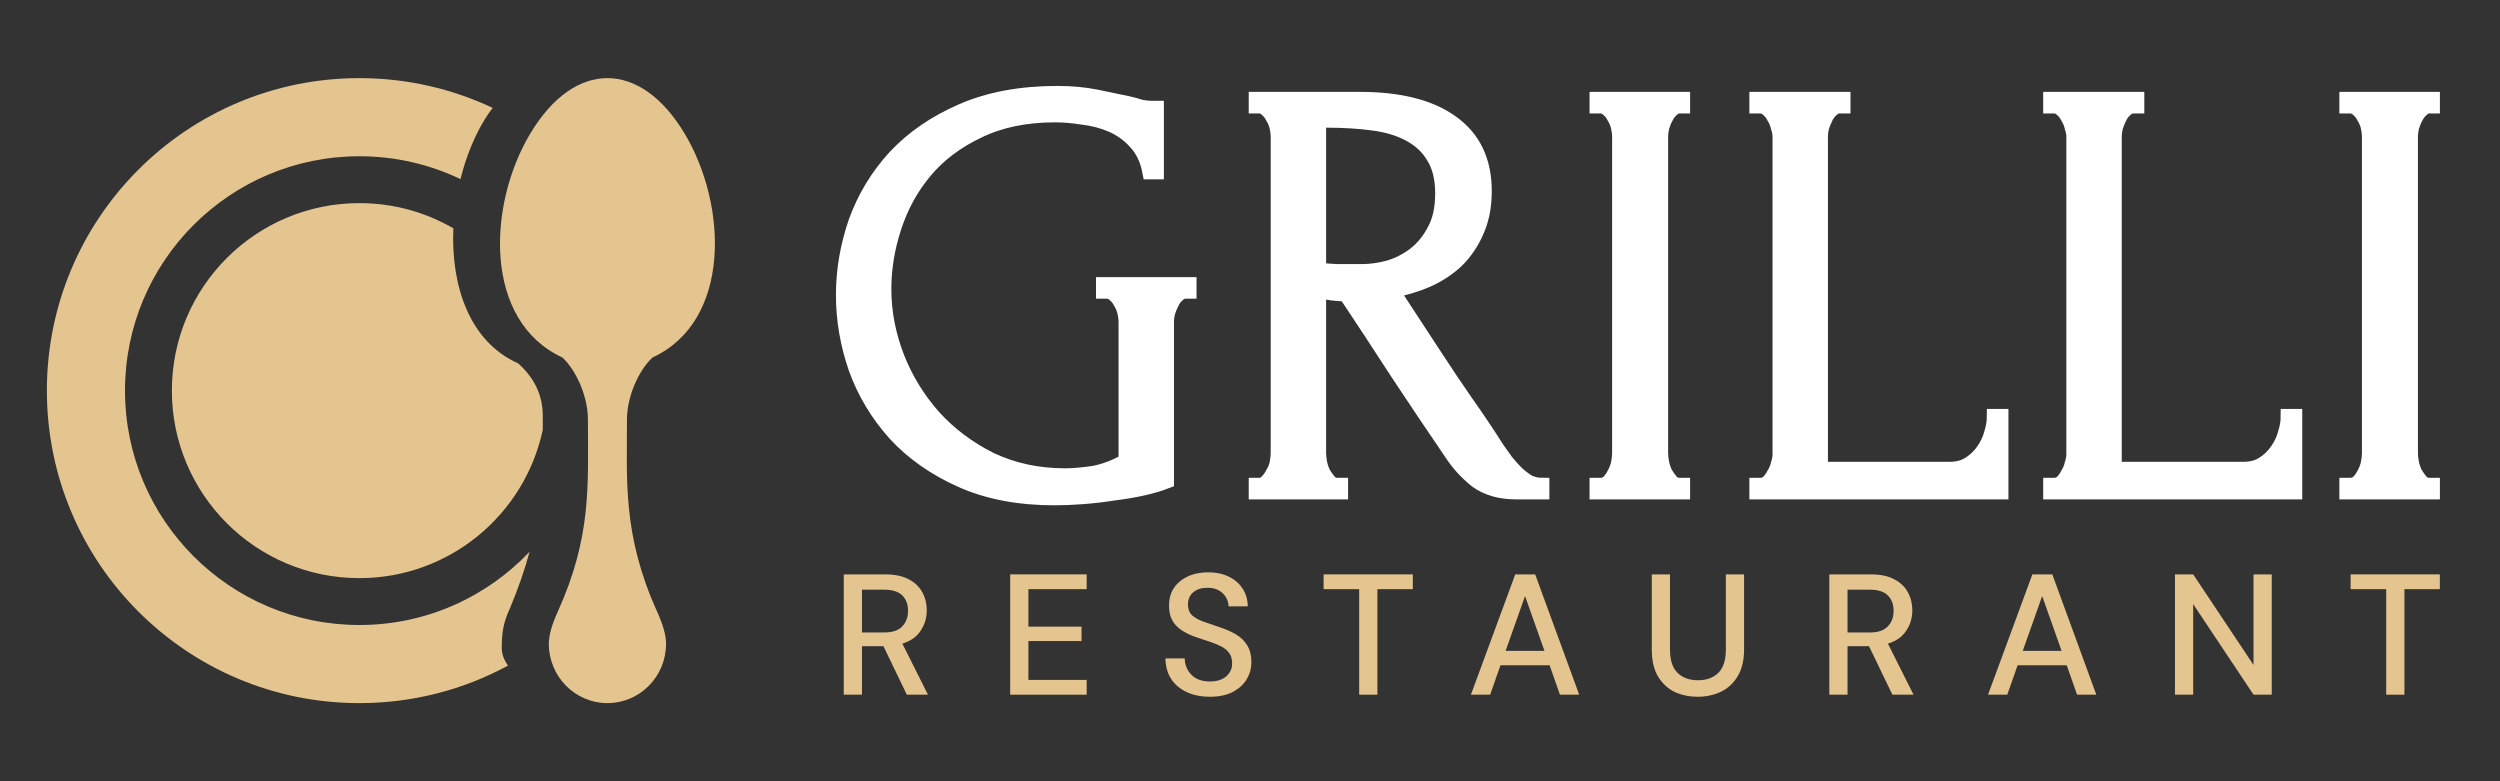
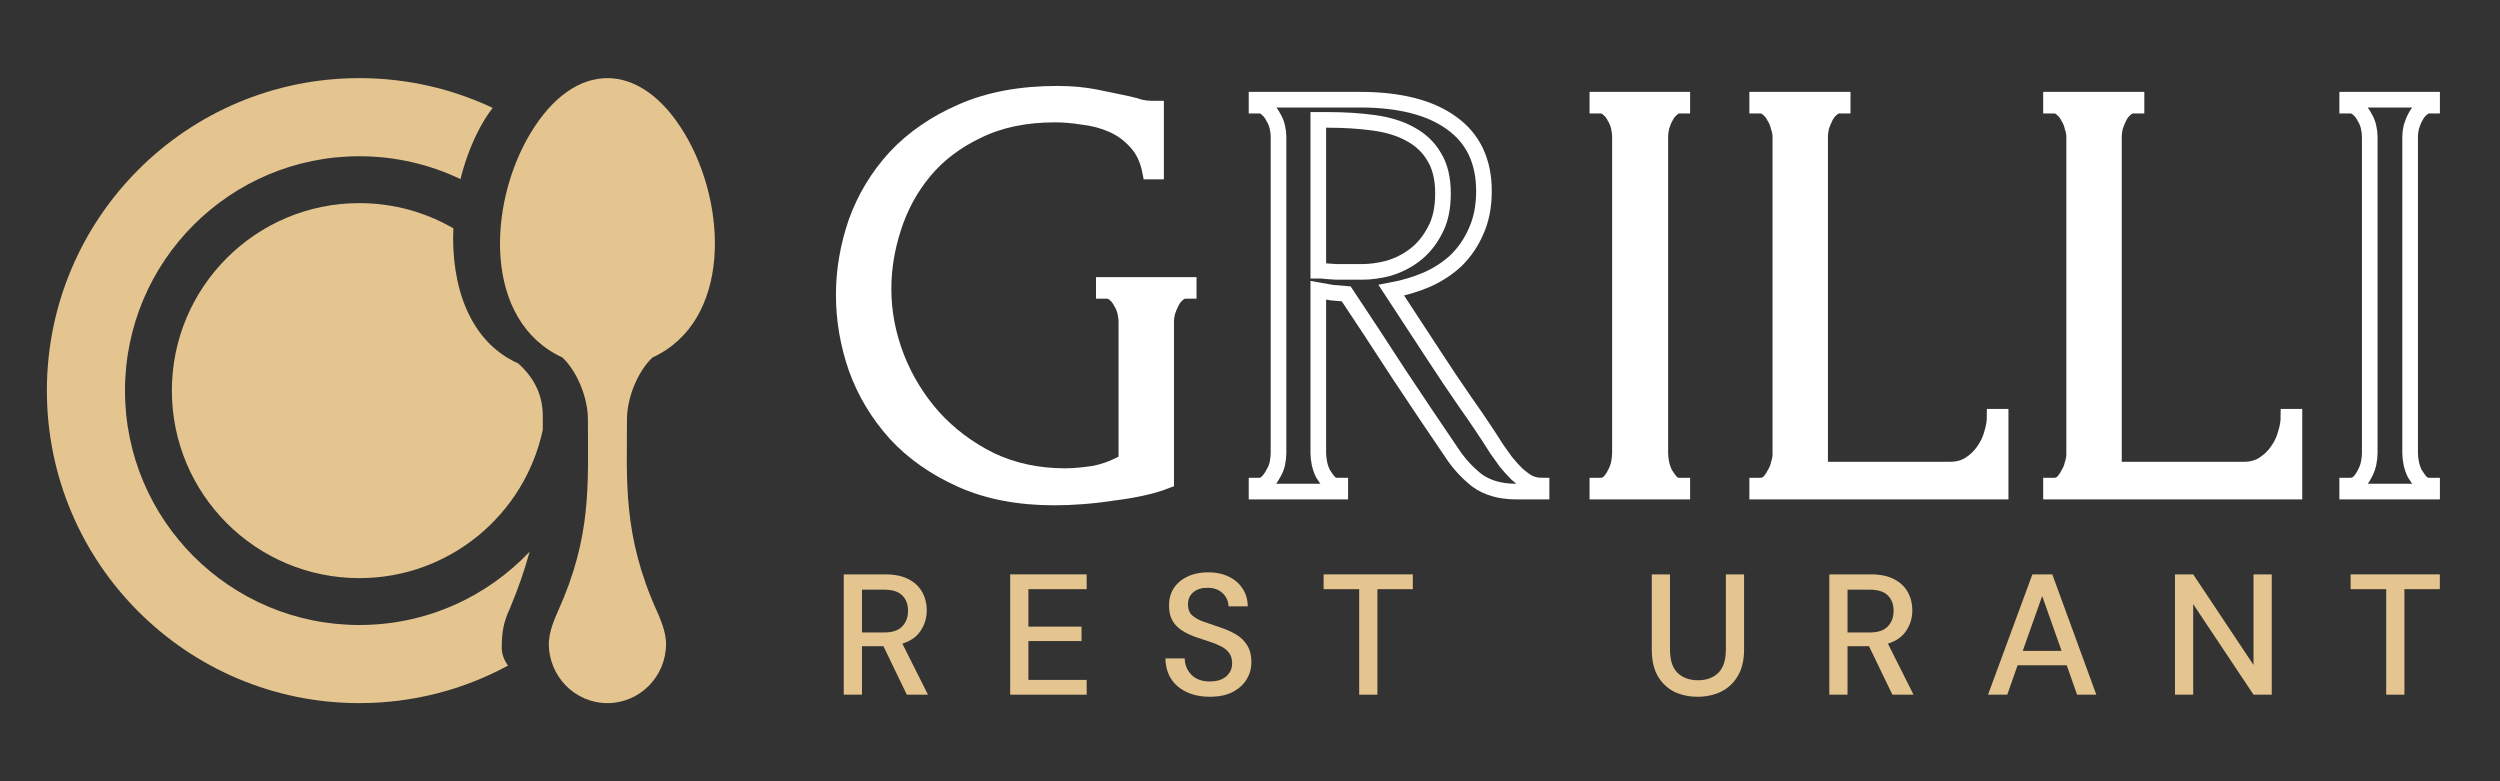
<svg xmlns="http://www.w3.org/2000/svg" width="160" height="50" viewBox="0 0 160 50" fill="none">
  <rect x="0" y="0" width="160" height="50" fill="#333333" stroke="none" />
  <path d="M54 44.46V36.76H56.651C57.26 36.76 57.758 36.863 58.147 37.068C58.543 37.273 58.836 37.552 59.027 37.904C59.218 38.249 59.313 38.634 59.313 39.059C59.313 39.536 59.185 39.968 58.928 40.357C58.679 40.746 58.286 41.024 57.751 41.193L59.39 44.46H58.037L56.541 41.358H55.166V44.46H54ZM55.166 40.478H56.585C57.113 40.478 57.498 40.35 57.74 40.093C57.989 39.836 58.114 39.503 58.114 39.092C58.114 38.681 57.993 38.355 57.751 38.113C57.509 37.864 57.117 37.739 56.574 37.739H55.166V40.478Z" fill="#E4C590" />
  <path d="M64.652 44.46V36.76H69.547V37.706H65.818V40.104H69.217V41.028H65.818V43.514H69.547V44.46H64.652Z" fill="#E4C590" />
  <path d="M77.438 44.592C76.873 44.592 76.378 44.493 75.953 44.295C75.527 44.097 75.194 43.815 74.952 43.448C74.717 43.081 74.596 42.645 74.589 42.139H75.821C75.828 42.55 75.971 42.898 76.25 43.184C76.528 43.47 76.921 43.613 77.427 43.613C77.874 43.613 78.222 43.507 78.472 43.294C78.728 43.074 78.857 42.795 78.857 42.458C78.857 42.187 78.794 41.967 78.67 41.798C78.552 41.629 78.387 41.49 78.175 41.38C77.969 41.27 77.731 41.171 77.46 41.083C77.188 40.995 76.902 40.9 76.602 40.797C76.008 40.599 75.56 40.342 75.26 40.027C74.966 39.712 74.82 39.297 74.82 38.784C74.812 38.351 74.911 37.974 75.117 37.651C75.329 37.328 75.623 37.079 75.997 36.903C76.378 36.72 76.822 36.628 77.328 36.628C77.826 36.628 78.263 36.72 78.637 36.903C79.018 37.086 79.315 37.343 79.528 37.673C79.74 37.996 79.85 38.373 79.858 38.806H78.626C78.626 38.608 78.574 38.421 78.472 38.245C78.369 38.062 78.219 37.911 78.021 37.794C77.823 37.677 77.581 37.618 77.295 37.618C76.928 37.611 76.624 37.702 76.382 37.893C76.147 38.084 76.03 38.348 76.03 38.685C76.03 38.986 76.118 39.217 76.294 39.378C76.47 39.539 76.712 39.675 77.02 39.785C77.328 39.888 77.68 40.009 78.076 40.148C78.457 40.273 78.798 40.423 79.099 40.599C79.399 40.775 79.638 41.006 79.814 41.292C79.997 41.578 80.089 41.941 80.089 42.381C80.089 42.77 79.99 43.133 79.792 43.47C79.594 43.8 79.297 44.071 78.901 44.284C78.505 44.489 78.017 44.592 77.438 44.592Z" fill="#E4C590" />
  <path d="M86.988 44.46V37.706H84.711V36.76H90.42V37.706H88.154V44.46H86.988Z" fill="#E4C590" />
-   <path d="M94.138 44.46L96.976 36.76H98.252L101.068 44.46H99.836L99.176 42.579H96.03L95.37 44.46H94.138ZM96.36 41.655H98.846L97.603 38.146L96.36 41.655Z" fill="#E4C590" />
  <path d="M108.651 44.592C108.101 44.592 107.602 44.486 107.155 44.273C106.715 44.053 106.363 43.719 106.099 43.272C105.842 42.825 105.714 42.256 105.714 41.567V36.76H106.88V41.578C106.88 42.253 107.041 42.748 107.364 43.063C107.686 43.378 108.123 43.536 108.673 43.536C109.215 43.536 109.648 43.378 109.971 43.063C110.293 42.748 110.455 42.253 110.455 41.578V36.76H111.621V41.567C111.621 42.256 111.485 42.825 111.214 43.272C110.95 43.719 110.59 44.053 110.136 44.273C109.688 44.486 109.193 44.592 108.651 44.592Z" fill="#E4C590" />
  <path d="M117.076 44.46V36.76H119.727C120.336 36.76 120.835 36.863 121.223 37.068C121.619 37.273 121.913 37.552 122.103 37.904C122.294 38.249 122.389 38.634 122.389 39.059C122.389 39.536 122.261 39.968 122.004 40.357C121.755 40.746 121.363 41.024 120.827 41.193L122.466 44.46H121.113L119.617 41.358H118.242V44.46H117.076ZM118.242 40.478H119.661C120.189 40.478 120.574 40.35 120.816 40.093C121.066 39.836 121.19 39.503 121.19 39.092C121.19 38.681 121.069 38.355 120.827 38.113C120.585 37.864 120.193 37.739 119.65 37.739H118.242V40.478Z" fill="#E4C590" />
  <path d="M127.234 44.46L130.072 36.76H131.348L134.164 44.46H132.932L132.272 42.579H129.126L128.466 44.46H127.234ZM129.456 41.655H131.942L130.699 38.146L129.456 41.655Z" fill="#E4C590" />
  <path d="M139.198 44.46V36.76H140.364L144.225 42.557V36.76H145.391V44.46H144.225L140.364 38.663V44.46H139.198Z" fill="#E4C590" />
  <path d="M152.717 44.46V37.706H150.44V36.76H156.149V37.706H153.883V44.46H152.717Z" fill="#E4C590" />
  <mask id="path-2-outside-1_29_6" maskUnits="userSpaceOnUse" x="53" y="5" width="104" height="28" fill="black">
    <rect fill="white" x="53" y="5" width="104" height="28" />
    <path d="M70.644 18.236H76.078V18.616H75.888C75.685 18.616 75.508 18.692 75.356 18.844C75.204 18.971 75.077 19.135 74.976 19.338C74.875 19.541 74.786 19.756 74.71 19.984C74.659 20.212 74.634 20.415 74.634 20.592V30.776C74.178 30.953 73.659 31.105 73.076 31.232C72.493 31.359 71.885 31.46 71.252 31.536C70.619 31.637 69.973 31.713 69.314 31.764C68.655 31.815 68.047 31.84 67.49 31.84C65.21 31.84 63.221 31.46 61.524 30.7C59.827 29.94 58.421 28.952 57.306 27.736C56.191 26.495 55.355 25.101 54.798 23.556C54.266 22.011 54 20.453 54 18.882C54 17.311 54.266 15.753 54.798 14.208C55.355 12.663 56.191 11.282 57.306 10.066C58.446 8.85 59.865 7.875 61.562 7.14C63.285 6.38 65.324 6 67.68 6C68.567 6 69.39 6.076 70.15 6.228C70.91 6.38 71.581 6.519 72.164 6.646C72.493 6.722 72.772 6.798 73 6.874C73.253 6.925 73.469 6.95 73.646 6.95H73.988V10.978H73.608C73.456 10.193 73.152 9.559 72.696 9.078C72.265 8.597 71.759 8.229 71.176 7.976C70.593 7.723 69.973 7.558 69.314 7.482C68.681 7.381 68.085 7.33 67.528 7.33C65.628 7.33 63.981 7.672 62.588 8.356C61.195 9.015 60.055 9.876 59.168 10.94C58.281 12.004 57.623 13.207 57.192 14.55C56.761 15.867 56.546 17.185 56.546 18.502C56.546 19.971 56.825 21.428 57.382 22.872C57.939 24.291 58.725 25.57 59.738 26.71C60.751 27.825 61.967 28.737 63.386 29.446C64.83 30.13 66.426 30.472 68.174 30.472C68.655 30.472 69.251 30.421 69.96 30.32C70.669 30.193 71.379 29.927 72.088 29.522V20.592C72.088 20.415 72.063 20.212 72.012 19.984C71.961 19.756 71.873 19.541 71.746 19.338C71.645 19.135 71.518 18.971 71.366 18.844C71.214 18.692 71.037 18.616 70.834 18.616H70.644V18.236Z" />
    <path d="M85.587 31.08H85.777V31.46H80.419V31.08H80.609C80.786 31.08 80.951 31.004 81.103 30.852C81.255 30.7 81.381 30.523 81.483 30.32C81.609 30.117 81.698 29.902 81.749 29.674C81.799 29.421 81.825 29.193 81.825 28.99V8.736C81.825 8.559 81.799 8.356 81.749 8.128C81.698 7.9 81.609 7.685 81.483 7.482C81.381 7.279 81.255 7.115 81.103 6.988C80.951 6.836 80.786 6.76 80.609 6.76H80.419V6.38H87.031C89.564 6.38 91.515 6.874 92.883 7.862C94.276 8.85 94.973 10.307 94.973 12.232C94.973 13.195 94.808 14.043 94.479 14.778C94.175 15.487 93.757 16.108 93.225 16.64C92.693 17.147 92.059 17.565 91.325 17.894C90.615 18.198 89.855 18.426 89.045 18.578L91.781 22.758C92.439 23.771 93.111 24.772 93.795 25.76C94.479 26.723 95.15 27.723 95.809 28.762C95.986 29.015 96.176 29.281 96.379 29.56C96.607 29.839 96.835 30.092 97.063 30.32C97.316 30.548 97.569 30.738 97.823 30.89C98.101 31.017 98.38 31.08 98.659 31.08V31.46H97.025C96.011 31.46 95.175 31.219 94.517 30.738C93.883 30.231 93.351 29.649 92.921 28.99C91.781 27.318 90.641 25.621 89.501 23.898C88.386 22.175 87.271 20.478 86.157 18.806C85.878 18.781 85.574 18.755 85.245 18.73C84.941 18.679 84.649 18.629 84.371 18.578V28.99C84.371 29.193 84.396 29.421 84.447 29.674C84.497 29.902 84.573 30.117 84.675 30.32C84.801 30.523 84.928 30.7 85.055 30.852C85.207 31.004 85.384 31.08 85.587 31.08ZM84.371 7.672V17.324H84.561C84.763 17.349 85.08 17.375 85.511 17.4C85.967 17.4 86.524 17.4 87.183 17.4C87.715 17.4 88.272 17.324 88.855 17.172C89.463 16.995 90.02 16.716 90.527 16.336C91.059 15.931 91.489 15.411 91.819 14.778C92.173 14.145 92.351 13.347 92.351 12.384C92.351 11.421 92.161 10.636 91.781 10.028C91.426 9.42 90.919 8.939 90.261 8.584C89.627 8.229 88.855 7.989 87.943 7.862C87.031 7.735 86.03 7.672 84.941 7.672H84.371Z" />
    <path d="M102.232 6.38H107.666V6.76H107.476C107.299 6.76 107.134 6.836 106.982 6.988C106.83 7.115 106.703 7.279 106.602 7.482C106.501 7.659 106.412 7.875 106.336 8.128C106.285 8.356 106.26 8.559 106.26 8.736V28.99C106.26 29.193 106.285 29.421 106.336 29.674C106.387 29.902 106.463 30.117 106.564 30.32C106.691 30.523 106.817 30.7 106.944 30.852C107.096 31.004 107.273 31.08 107.476 31.08H107.666V31.46H102.232V31.08H102.422C102.625 31.08 102.802 31.017 102.954 30.89C103.106 30.738 103.233 30.561 103.334 30.358C103.461 30.13 103.549 29.902 103.6 29.674C103.651 29.421 103.676 29.193 103.676 28.99V8.736C103.676 8.559 103.651 8.356 103.6 8.128C103.549 7.9 103.461 7.685 103.334 7.482C103.233 7.279 103.106 7.115 102.954 6.988C102.802 6.836 102.625 6.76 102.422 6.76H102.232V6.38Z" />
    <path d="M112.46 31.08H112.65C112.853 31.08 113.03 31.017 113.182 30.89C113.334 30.738 113.461 30.561 113.562 30.358C113.689 30.155 113.778 29.94 113.828 29.712C113.904 29.484 113.942 29.269 113.942 29.066V8.736C113.942 8.559 113.904 8.356 113.828 8.128C113.778 7.9 113.689 7.685 113.562 7.482C113.461 7.279 113.334 7.115 113.182 6.988C113.03 6.836 112.853 6.76 112.65 6.76H112.46V6.38H117.932V6.76H117.742C117.54 6.76 117.362 6.836 117.21 6.988C117.058 7.115 116.932 7.279 116.83 7.482C116.729 7.685 116.64 7.9 116.564 8.128C116.514 8.356 116.488 8.559 116.488 8.736V30.054H124.81C125.292 30.054 125.71 29.94 126.064 29.712C126.419 29.484 126.71 29.205 126.938 28.876C127.192 28.521 127.369 28.154 127.47 27.774C127.597 27.369 127.66 27.001 127.66 26.672H128.04V31.46H112.46V31.08Z" />
    <path d="M131.264 31.08H131.454C131.657 31.08 131.834 31.017 131.986 30.89C132.138 30.738 132.265 30.561 132.366 30.358C132.493 30.155 132.582 29.94 132.632 29.712C132.708 29.484 132.746 29.269 132.746 29.066V8.736C132.746 8.559 132.708 8.356 132.632 8.128C132.582 7.9 132.493 7.685 132.366 7.482C132.265 7.279 132.138 7.115 131.986 6.988C131.834 6.836 131.657 6.76 131.454 6.76H131.264V6.38H136.736V6.76H136.546C136.344 6.76 136.166 6.836 136.014 6.988C135.862 7.115 135.736 7.279 135.634 7.482C135.533 7.685 135.444 7.9 135.368 8.128C135.318 8.356 135.292 8.559 135.292 8.736V30.054H143.614C144.096 30.054 144.514 29.94 144.868 29.712C145.223 29.484 145.514 29.205 145.742 28.876C145.996 28.521 146.173 28.154 146.274 27.774C146.401 27.369 146.464 27.001 146.464 26.672H146.844V31.46H131.264V31.08Z" />
    <path d="M150.22 6.38H155.654V6.76H155.464C155.287 6.76 155.122 6.836 154.97 6.988C154.818 7.115 154.692 7.279 154.59 7.482C154.489 7.659 154.4 7.875 154.324 8.128C154.274 8.356 154.248 8.559 154.248 8.736V28.99C154.248 29.193 154.274 29.421 154.324 29.674C154.375 29.902 154.451 30.117 154.552 30.32C154.679 30.523 154.806 30.7 154.932 30.852C155.084 31.004 155.262 31.08 155.464 31.08H155.654V31.46H150.22V31.08H150.41C150.613 31.08 150.79 31.017 150.942 30.89C151.094 30.738 151.221 30.561 151.322 30.358C151.449 30.13 151.538 29.902 151.588 29.674C151.639 29.421 151.664 29.193 151.664 28.99V8.736C151.664 8.559 151.639 8.356 151.588 8.128C151.538 7.9 151.449 7.685 151.322 7.482C151.221 7.279 151.094 7.115 150.942 6.988C150.79 6.836 150.613 6.76 150.41 6.76H150.22V6.38Z" />
  </mask>
  <path d="M70.644 18.236H76.078V18.616H75.888C75.685 18.616 75.508 18.692 75.356 18.844C75.204 18.971 75.077 19.135 74.976 19.338C74.875 19.541 74.786 19.756 74.71 19.984C74.659 20.212 74.634 20.415 74.634 20.592V30.776C74.178 30.953 73.659 31.105 73.076 31.232C72.493 31.359 71.885 31.46 71.252 31.536C70.619 31.637 69.973 31.713 69.314 31.764C68.655 31.815 68.047 31.84 67.49 31.84C65.21 31.84 63.221 31.46 61.524 30.7C59.827 29.94 58.421 28.952 57.306 27.736C56.191 26.495 55.355 25.101 54.798 23.556C54.266 22.011 54 20.453 54 18.882C54 17.311 54.266 15.753 54.798 14.208C55.355 12.663 56.191 11.282 57.306 10.066C58.446 8.85 59.865 7.875 61.562 7.14C63.285 6.38 65.324 6 67.68 6C68.567 6 69.39 6.076 70.15 6.228C70.91 6.38 71.581 6.519 72.164 6.646C72.493 6.722 72.772 6.798 73 6.874C73.253 6.925 73.469 6.95 73.646 6.95H73.988V10.978H73.608C73.456 10.193 73.152 9.559 72.696 9.078C72.265 8.597 71.759 8.229 71.176 7.976C70.593 7.723 69.973 7.558 69.314 7.482C68.681 7.381 68.085 7.33 67.528 7.33C65.628 7.33 63.981 7.672 62.588 8.356C61.195 9.015 60.055 9.876 59.168 10.94C58.281 12.004 57.623 13.207 57.192 14.55C56.761 15.867 56.546 17.185 56.546 18.502C56.546 19.971 56.825 21.428 57.382 22.872C57.939 24.291 58.725 25.57 59.738 26.71C60.751 27.825 61.967 28.737 63.386 29.446C64.83 30.13 66.426 30.472 68.174 30.472C68.655 30.472 69.251 30.421 69.96 30.32C70.669 30.193 71.379 29.927 72.088 29.522V20.592C72.088 20.415 72.063 20.212 72.012 19.984C71.961 19.756 71.873 19.541 71.746 19.338C71.645 19.135 71.518 18.971 71.366 18.844C71.214 18.692 71.037 18.616 70.834 18.616H70.644V18.236Z" fill="white" />
-   <path d="M85.587 31.08H85.777V31.46H80.419V31.08H80.609C80.786 31.08 80.951 31.004 81.103 30.852C81.255 30.7 81.381 30.523 81.483 30.32C81.609 30.117 81.698 29.902 81.749 29.674C81.799 29.421 81.825 29.193 81.825 28.99V8.736C81.825 8.559 81.799 8.356 81.749 8.128C81.698 7.9 81.609 7.685 81.483 7.482C81.381 7.279 81.255 7.115 81.103 6.988C80.951 6.836 80.786 6.76 80.609 6.76H80.419V6.38H87.031C89.564 6.38 91.515 6.874 92.883 7.862C94.276 8.85 94.973 10.307 94.973 12.232C94.973 13.195 94.808 14.043 94.479 14.778C94.175 15.487 93.757 16.108 93.225 16.64C92.693 17.147 92.059 17.565 91.325 17.894C90.615 18.198 89.855 18.426 89.045 18.578L91.781 22.758C92.439 23.771 93.111 24.772 93.795 25.76C94.479 26.723 95.15 27.723 95.809 28.762C95.986 29.015 96.176 29.281 96.379 29.56C96.607 29.839 96.835 30.092 97.063 30.32C97.316 30.548 97.569 30.738 97.823 30.89C98.101 31.017 98.38 31.08 98.659 31.08V31.46H97.025C96.011 31.46 95.175 31.219 94.517 30.738C93.883 30.231 93.351 29.649 92.921 28.99C91.781 27.318 90.641 25.621 89.501 23.898C88.386 22.175 87.271 20.478 86.157 18.806C85.878 18.781 85.574 18.755 85.245 18.73C84.941 18.679 84.649 18.629 84.371 18.578V28.99C84.371 29.193 84.396 29.421 84.447 29.674C84.497 29.902 84.573 30.117 84.675 30.32C84.801 30.523 84.928 30.7 85.055 30.852C85.207 31.004 85.384 31.08 85.587 31.08ZM84.371 7.672V17.324H84.561C84.763 17.349 85.08 17.375 85.511 17.4C85.967 17.4 86.524 17.4 87.183 17.4C87.715 17.4 88.272 17.324 88.855 17.172C89.463 16.995 90.02 16.716 90.527 16.336C91.059 15.931 91.489 15.411 91.819 14.778C92.173 14.145 92.351 13.347 92.351 12.384C92.351 11.421 92.161 10.636 91.781 10.028C91.426 9.42 90.919 8.939 90.261 8.584C89.627 8.229 88.855 7.989 87.943 7.862C87.031 7.735 86.03 7.672 84.941 7.672H84.371Z" fill="white" />
  <path d="M102.232 6.38H107.666V6.76H107.476C107.299 6.76 107.134 6.836 106.982 6.988C106.83 7.115 106.703 7.279 106.602 7.482C106.501 7.659 106.412 7.875 106.336 8.128C106.285 8.356 106.26 8.559 106.26 8.736V28.99C106.26 29.193 106.285 29.421 106.336 29.674C106.387 29.902 106.463 30.117 106.564 30.32C106.691 30.523 106.817 30.7 106.944 30.852C107.096 31.004 107.273 31.08 107.476 31.08H107.666V31.46H102.232V31.08H102.422C102.625 31.08 102.802 31.017 102.954 30.89C103.106 30.738 103.233 30.561 103.334 30.358C103.461 30.13 103.549 29.902 103.6 29.674C103.651 29.421 103.676 29.193 103.676 28.99V8.736C103.676 8.559 103.651 8.356 103.6 8.128C103.549 7.9 103.461 7.685 103.334 7.482C103.233 7.279 103.106 7.115 102.954 6.988C102.802 6.836 102.625 6.76 102.422 6.76H102.232V6.38Z" fill="white" />
  <path d="M112.46 31.08H112.65C112.853 31.08 113.03 31.017 113.182 30.89C113.334 30.738 113.461 30.561 113.562 30.358C113.689 30.155 113.778 29.94 113.828 29.712C113.904 29.484 113.942 29.269 113.942 29.066V8.736C113.942 8.559 113.904 8.356 113.828 8.128C113.778 7.9 113.689 7.685 113.562 7.482C113.461 7.279 113.334 7.115 113.182 6.988C113.03 6.836 112.853 6.76 112.65 6.76H112.46V6.38H117.932V6.76H117.742C117.54 6.76 117.362 6.836 117.21 6.988C117.058 7.115 116.932 7.279 116.83 7.482C116.729 7.685 116.64 7.9 116.564 8.128C116.514 8.356 116.488 8.559 116.488 8.736V30.054H124.81C125.292 30.054 125.71 29.94 126.064 29.712C126.419 29.484 126.71 29.205 126.938 28.876C127.192 28.521 127.369 28.154 127.47 27.774C127.597 27.369 127.66 27.001 127.66 26.672H128.04V31.46H112.46V31.08Z" fill="white" />
  <path d="M131.264 31.08H131.454C131.657 31.08 131.834 31.017 131.986 30.89C132.138 30.738 132.265 30.561 132.366 30.358C132.493 30.155 132.582 29.94 132.632 29.712C132.708 29.484 132.746 29.269 132.746 29.066V8.736C132.746 8.559 132.708 8.356 132.632 8.128C132.582 7.9 132.493 7.685 132.366 7.482C132.265 7.279 132.138 7.115 131.986 6.988C131.834 6.836 131.657 6.76 131.454 6.76H131.264V6.38H136.736V6.76H136.546C136.344 6.76 136.166 6.836 136.014 6.988C135.862 7.115 135.736 7.279 135.634 7.482C135.533 7.685 135.444 7.9 135.368 8.128C135.318 8.356 135.292 8.559 135.292 8.736V30.054H143.614C144.096 30.054 144.514 29.94 144.868 29.712C145.223 29.484 145.514 29.205 145.742 28.876C145.996 28.521 146.173 28.154 146.274 27.774C146.401 27.369 146.464 27.001 146.464 26.672H146.844V31.46H131.264V31.08Z" fill="white" />
-   <path d="M150.22 6.38H155.654V6.76H155.464C155.287 6.76 155.122 6.836 154.97 6.988C154.818 7.115 154.692 7.279 154.59 7.482C154.489 7.659 154.4 7.875 154.324 8.128C154.274 8.356 154.248 8.559 154.248 8.736V28.99C154.248 29.193 154.274 29.421 154.324 29.674C154.375 29.902 154.451 30.117 154.552 30.32C154.679 30.523 154.806 30.7 154.932 30.852C155.084 31.004 155.262 31.08 155.464 31.08H155.654V31.46H150.22V31.08H150.41C150.613 31.08 150.79 31.017 150.942 30.89C151.094 30.738 151.221 30.561 151.322 30.358C151.449 30.13 151.538 29.902 151.588 29.674C151.639 29.421 151.664 29.193 151.664 28.99V8.736C151.664 8.559 151.639 8.356 151.588 8.128C151.538 7.9 151.449 7.685 151.322 7.482C151.221 7.279 151.094 7.115 150.942 6.988C150.79 6.836 150.613 6.76 150.41 6.76H150.22V6.38Z" fill="white" />
  <path d="M70.644 18.236H76.078V18.616H75.888C75.685 18.616 75.508 18.692 75.356 18.844C75.204 18.971 75.077 19.135 74.976 19.338C74.875 19.541 74.786 19.756 74.71 19.984C74.659 20.212 74.634 20.415 74.634 20.592V30.776C74.178 30.953 73.659 31.105 73.076 31.232C72.493 31.359 71.885 31.46 71.252 31.536C70.619 31.637 69.973 31.713 69.314 31.764C68.655 31.815 68.047 31.84 67.49 31.84C65.21 31.84 63.221 31.46 61.524 30.7C59.827 29.94 58.421 28.952 57.306 27.736C56.191 26.495 55.355 25.101 54.798 23.556C54.266 22.011 54 20.453 54 18.882C54 17.311 54.266 15.753 54.798 14.208C55.355 12.663 56.191 11.282 57.306 10.066C58.446 8.85 59.865 7.875 61.562 7.14C63.285 6.38 65.324 6 67.68 6C68.567 6 69.39 6.076 70.15 6.228C70.91 6.38 71.581 6.519 72.164 6.646C72.493 6.722 72.772 6.798 73 6.874C73.253 6.925 73.469 6.95 73.646 6.95H73.988V10.978H73.608C73.456 10.193 73.152 9.559 72.696 9.078C72.265 8.597 71.759 8.229 71.176 7.976C70.593 7.723 69.973 7.558 69.314 7.482C68.681 7.381 68.085 7.33 67.528 7.33C65.628 7.33 63.981 7.672 62.588 8.356C61.195 9.015 60.055 9.876 59.168 10.94C58.281 12.004 57.623 13.207 57.192 14.55C56.761 15.867 56.546 17.185 56.546 18.502C56.546 19.971 56.825 21.428 57.382 22.872C57.939 24.291 58.725 25.57 59.738 26.71C60.751 27.825 61.967 28.737 63.386 29.446C64.83 30.13 66.426 30.472 68.174 30.472C68.655 30.472 69.251 30.421 69.96 30.32C70.669 30.193 71.379 29.927 72.088 29.522V20.592C72.088 20.415 72.063 20.212 72.012 19.984C71.961 19.756 71.873 19.541 71.746 19.338C71.645 19.135 71.518 18.971 71.366 18.844C71.214 18.692 71.037 18.616 70.834 18.616H70.644V18.236Z" stroke="white" mask="url(#path-2-outside-1_29_6)" />
  <path d="M85.587 31.08H85.777V31.46H80.419V31.08H80.609C80.786 31.08 80.951 31.004 81.103 30.852C81.255 30.7 81.381 30.523 81.483 30.32C81.609 30.117 81.698 29.902 81.749 29.674C81.799 29.421 81.825 29.193 81.825 28.99V8.736C81.825 8.559 81.799 8.356 81.749 8.128C81.698 7.9 81.609 7.685 81.483 7.482C81.381 7.279 81.255 7.115 81.103 6.988C80.951 6.836 80.786 6.76 80.609 6.76H80.419V6.38H87.031C89.564 6.38 91.515 6.874 92.883 7.862C94.276 8.85 94.973 10.307 94.973 12.232C94.973 13.195 94.808 14.043 94.479 14.778C94.175 15.487 93.757 16.108 93.225 16.64C92.693 17.147 92.059 17.565 91.325 17.894C90.615 18.198 89.855 18.426 89.045 18.578L91.781 22.758C92.439 23.771 93.111 24.772 93.795 25.76C94.479 26.723 95.15 27.723 95.809 28.762C95.986 29.015 96.176 29.281 96.379 29.56C96.607 29.839 96.835 30.092 97.063 30.32C97.316 30.548 97.569 30.738 97.823 30.89C98.101 31.017 98.38 31.08 98.659 31.08V31.46H97.025C96.011 31.46 95.175 31.219 94.517 30.738C93.883 30.231 93.351 29.649 92.921 28.99C91.781 27.318 90.641 25.621 89.501 23.898C88.386 22.175 87.271 20.478 86.157 18.806C85.878 18.781 85.574 18.755 85.245 18.73C84.941 18.679 84.649 18.629 84.371 18.578V28.99C84.371 29.193 84.396 29.421 84.447 29.674C84.497 29.902 84.573 30.117 84.675 30.32C84.801 30.523 84.928 30.7 85.055 30.852C85.207 31.004 85.384 31.08 85.587 31.08ZM84.371 7.672V17.324H84.561C84.763 17.349 85.08 17.375 85.511 17.4C85.967 17.4 86.524 17.4 87.183 17.4C87.715 17.4 88.272 17.324 88.855 17.172C89.463 16.995 90.02 16.716 90.527 16.336C91.059 15.931 91.489 15.411 91.819 14.778C92.173 14.145 92.351 13.347 92.351 12.384C92.351 11.421 92.161 10.636 91.781 10.028C91.426 9.42 90.919 8.939 90.261 8.584C89.627 8.229 88.855 7.989 87.943 7.862C87.031 7.735 86.03 7.672 84.941 7.672H84.371Z" stroke="white" mask="url(#path-2-outside-1_29_6)" />
  <path d="M102.232 6.38H107.666V6.76H107.476C107.299 6.76 107.134 6.836 106.982 6.988C106.83 7.115 106.703 7.279 106.602 7.482C106.501 7.659 106.412 7.875 106.336 8.128C106.285 8.356 106.26 8.559 106.26 8.736V28.99C106.26 29.193 106.285 29.421 106.336 29.674C106.387 29.902 106.463 30.117 106.564 30.32C106.691 30.523 106.817 30.7 106.944 30.852C107.096 31.004 107.273 31.08 107.476 31.08H107.666V31.46H102.232V31.08H102.422C102.625 31.08 102.802 31.017 102.954 30.89C103.106 30.738 103.233 30.561 103.334 30.358C103.461 30.13 103.549 29.902 103.6 29.674C103.651 29.421 103.676 29.193 103.676 28.99V8.736C103.676 8.559 103.651 8.356 103.6 8.128C103.549 7.9 103.461 7.685 103.334 7.482C103.233 7.279 103.106 7.115 102.954 6.988C102.802 6.836 102.625 6.76 102.422 6.76H102.232V6.38Z" stroke="white" mask="url(#path-2-outside-1_29_6)" />
  <path d="M112.46 31.08H112.65C112.853 31.08 113.03 31.017 113.182 30.89C113.334 30.738 113.461 30.561 113.562 30.358C113.689 30.155 113.778 29.94 113.828 29.712C113.904 29.484 113.942 29.269 113.942 29.066V8.736C113.942 8.559 113.904 8.356 113.828 8.128C113.778 7.9 113.689 7.685 113.562 7.482C113.461 7.279 113.334 7.115 113.182 6.988C113.03 6.836 112.853 6.76 112.65 6.76H112.46V6.38H117.932V6.76H117.742C117.54 6.76 117.362 6.836 117.21 6.988C117.058 7.115 116.932 7.279 116.83 7.482C116.729 7.685 116.64 7.9 116.564 8.128C116.514 8.356 116.488 8.559 116.488 8.736V30.054H124.81C125.292 30.054 125.71 29.94 126.064 29.712C126.419 29.484 126.71 29.205 126.938 28.876C127.192 28.521 127.369 28.154 127.47 27.774C127.597 27.369 127.66 27.001 127.66 26.672H128.04V31.46H112.46V31.08Z" stroke="white" mask="url(#path-2-outside-1_29_6)" />
  <path d="M131.264 31.08H131.454C131.657 31.08 131.834 31.017 131.986 30.89C132.138 30.738 132.265 30.561 132.366 30.358C132.493 30.155 132.582 29.94 132.632 29.712C132.708 29.484 132.746 29.269 132.746 29.066V8.736C132.746 8.559 132.708 8.356 132.632 8.128C132.582 7.9 132.493 7.685 132.366 7.482C132.265 7.279 132.138 7.115 131.986 6.988C131.834 6.836 131.657 6.76 131.454 6.76H131.264V6.38H136.736V6.76H136.546C136.344 6.76 136.166 6.836 136.014 6.988C135.862 7.115 135.736 7.279 135.634 7.482C135.533 7.685 135.444 7.9 135.368 8.128C135.318 8.356 135.292 8.559 135.292 8.736V30.054H143.614C144.096 30.054 144.514 29.94 144.868 29.712C145.223 29.484 145.514 29.205 145.742 28.876C145.996 28.521 146.173 28.154 146.274 27.774C146.401 27.369 146.464 27.001 146.464 26.672H146.844V31.46H131.264V31.08Z" stroke="white" mask="url(#path-2-outside-1_29_6)" />
  <path d="M150.22 6.38H155.654V6.76H155.464C155.287 6.76 155.122 6.836 154.97 6.988C154.818 7.115 154.692 7.279 154.59 7.482C154.489 7.659 154.4 7.875 154.324 8.128C154.274 8.356 154.248 8.559 154.248 8.736V28.99C154.248 29.193 154.274 29.421 154.324 29.674C154.375 29.902 154.451 30.117 154.552 30.32C154.679 30.523 154.806 30.7 154.932 30.852C155.084 31.004 155.262 31.08 155.464 31.08H155.654V31.46H150.22V31.08H150.41C150.613 31.08 150.79 31.017 150.942 30.89C151.094 30.738 151.221 30.561 151.322 30.358C151.449 30.13 151.538 29.902 151.588 29.674C151.639 29.421 151.664 29.193 151.664 28.99V8.736C151.664 8.559 151.639 8.356 151.588 8.128C151.538 7.9 151.449 7.685 151.322 7.482C151.221 7.279 151.094 7.115 150.942 6.988C150.79 6.836 150.613 6.76 150.41 6.76H150.22V6.38Z" stroke="white" mask="url(#path-2-outside-1_29_6)" />
  <path fill-rule="evenodd" clip-rule="evenodd" d="M32.513 42.597C29.684 44.13 26.444 45 23 45C11.954 45 3 36.046 3 25C3 13.954 11.954 5 23 5C26.052 5 28.945 5.684 31.533 6.906C31.366 7.119 31.209 7.343 31.062 7.579C30.37 8.69 29.825 10.032 29.47 11.463C27.511 10.525 25.317 10 23 10C14.716 10 8 16.716 8 25C8 33.284 14.716 40 23 40C27.291 40 31.162 38.198 33.896 35.309C33.596 36.415 33.189 37.603 32.637 38.932C32.226 39.809 32.112 40.449 32.112 41.46C32.112 41.866 32.26 42.247 32.513 42.597ZM29.014 14.613C28.857 18.276 30.031 21.866 33.163 23.256C34.135 24.128 34.738 25.212 34.738 26.62C34.738 26.922 34.738 27.219 34.737 27.51C33.583 32.932 28.767 37 23 37C16.373 37 11 31.627 11 25C11 18.373 16.373 13 23 13C25.191 13 27.246 13.587 29.014 14.613Z" fill="#E4C590" />
  <path d="M41.761 22.878C46.798 20.558 46.578 13.151 43.81 8.539C41 3.854 36.794 3.786 33.943 8.539C31.19 13.126 30.936 20.549 35.992 22.878C36.918 23.741 37.626 25.435 37.626 26.827C37.626 31.016 37.884 34.309 35.7 39.139C35.309 40.007 35.126 40.663 35.126 41.206C35.126 43.298 36.808 45 38.877 45C40.945 45 42.627 43.298 42.627 41.206C42.627 40.663 42.444 40.007 42.053 39.139C39.839 34.242 40.127 30.722 40.127 26.827C40.127 25.435 40.835 23.741 41.761 22.878Z" fill="#E4C590" />
</svg>